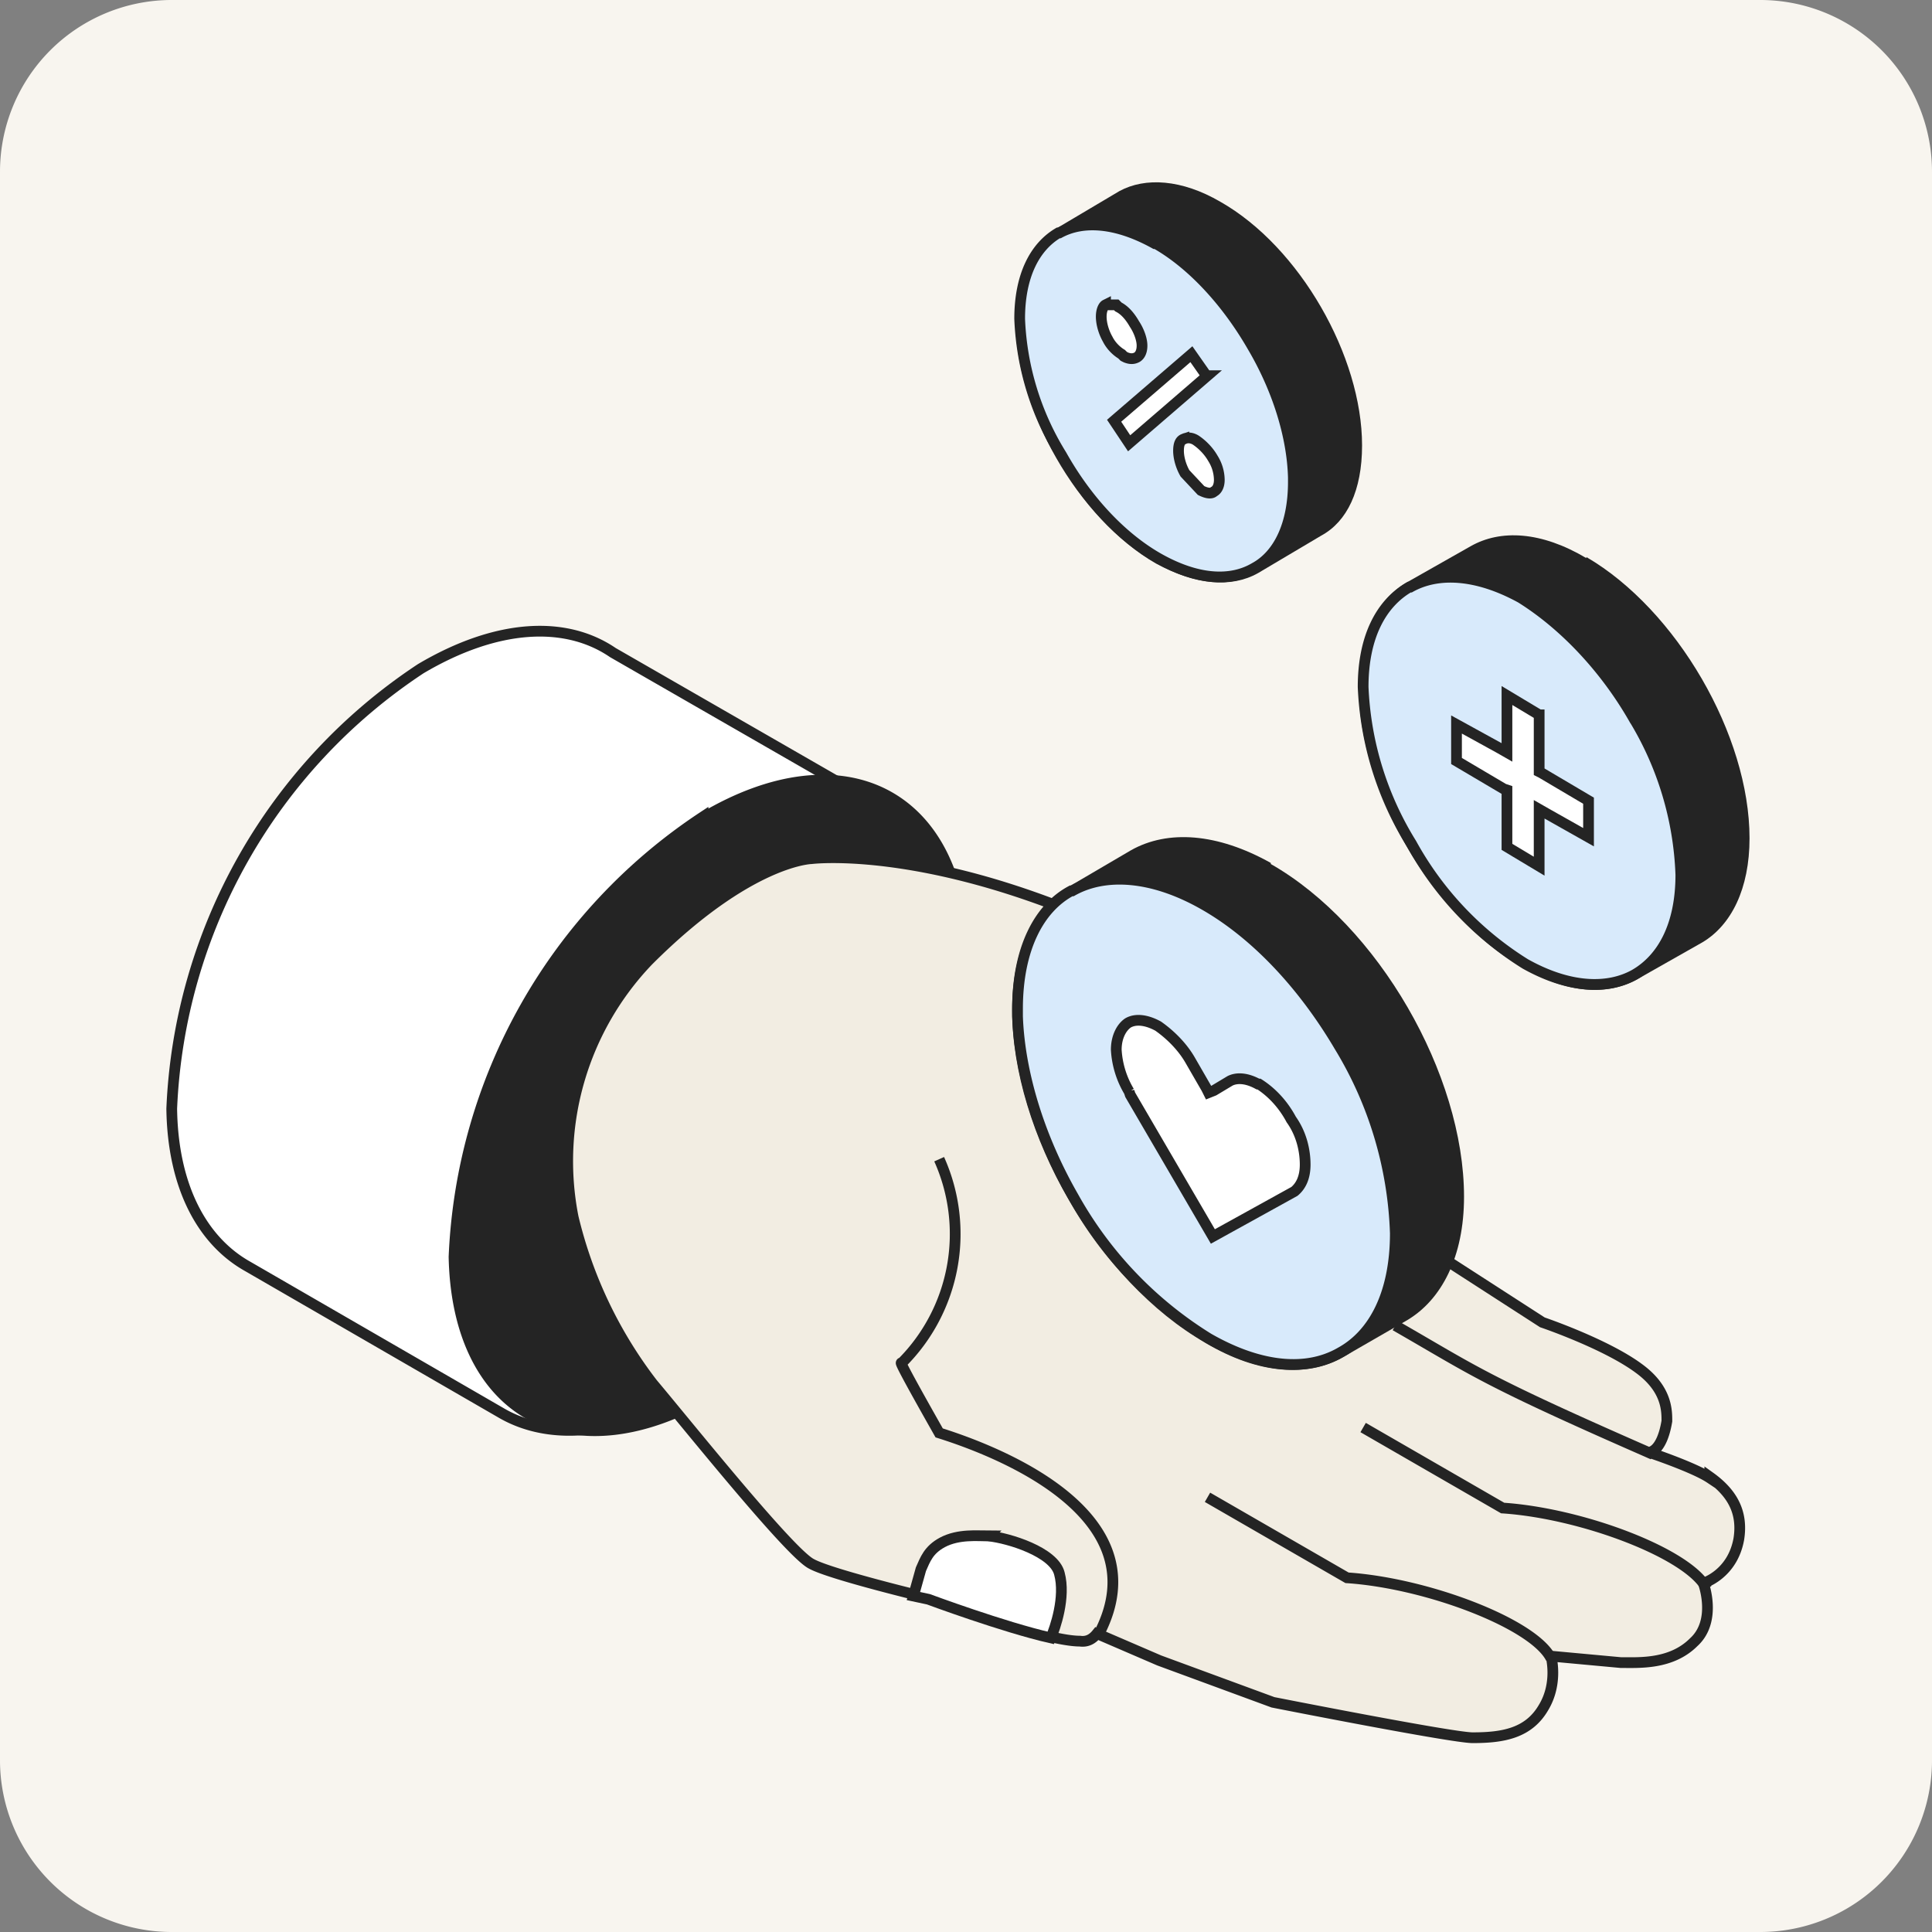
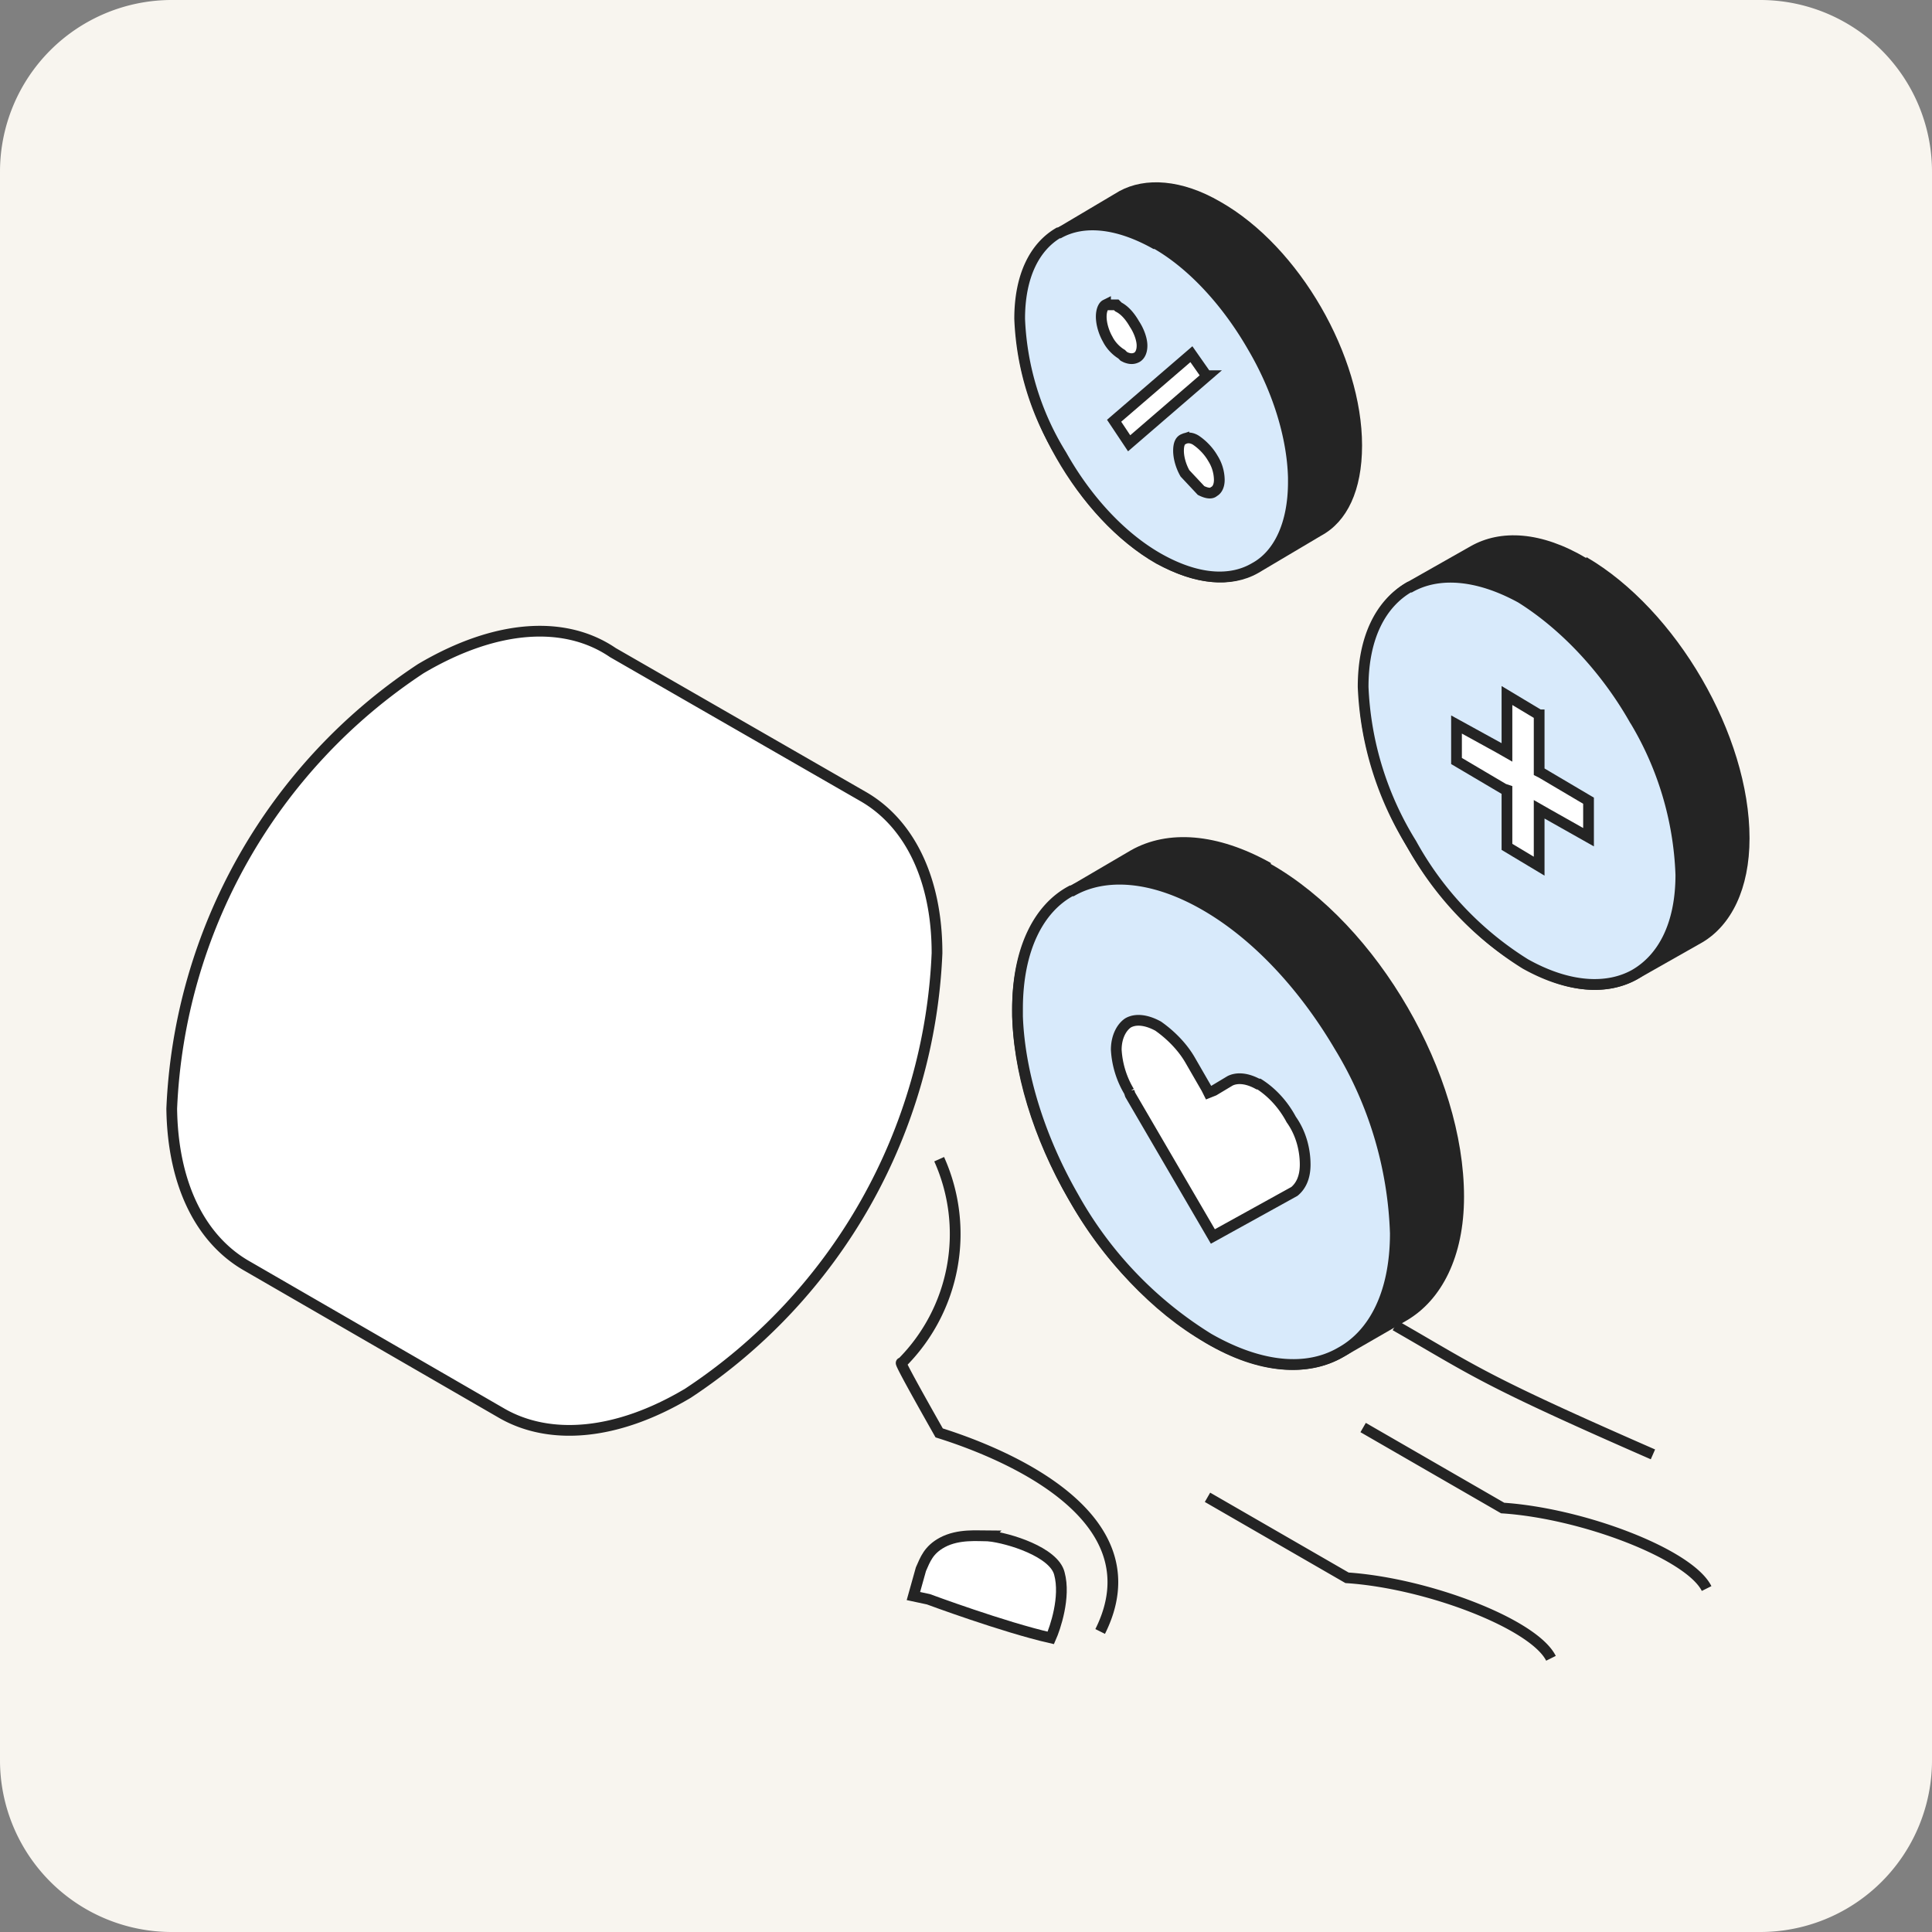
<svg xmlns="http://www.w3.org/2000/svg" width="180" height="180" fill="none">
  <rect width="100%" height="100%" fill="#808080" stroke="none" />
  <path fill="#f8f5ef" d="M0 16A16 16 0 0 1 16 0h148a16 16 0 0 1 16 16v148a16 16 0 0 1-16 16H16a16 16 0 0 1-16-16V16Z" />
  <g stroke="#242424">
    <path fill="#fff" d="M80.4 74.2 57.1 60.8c-4.4-3-10.8-2.7-17.9 1.5a51.7 51.7 0 0 0-23.2 41c.1 7.2 2.8 12.3 7.1 14.7l23.7 13.7c4.4 2.5 10.6 2.1 17.3-1.9a51.7 51.7 0 0 0 23.2-41c0-7.1-2.7-12.2-6.9-14.6Z" />
-     <path fill="#242424" d="M65.5 76.1a51.7 51.7 0 0 0-23.2 41c.3 14.8 11.1 20.5 24.2 12.7a51.7 51.7 0 0 0 23.3-41C89.5 74 78.6 68.4 65.5 76.2Z" />
  </g>
  <use href="#B" fill="#ced8e4" />
  <g stroke="#242424">
    <use href="#B" fill="#f2ede2" />
    <path fill="#fff" d="M92.1 143.1c-1 0-2.8-.2-4.3.6-1.3.7-1.6 1.6-2 2.5l-.7 2.5 1.4.3s7 2.6 11.4 3.6c.4-.9 1.4-3.8.8-6-.5-2-4.7-3.3-6.6-3.5Z" />
    <path d="M112.5 139.5l13 7.5c7.5.5 17.4 4.3 19 7.5M127 133l13 7.5c7.5.5 17.4 4.3 19 7.5m-29-24.5c7.5 4.3 8 5 24 12M87.5 108a17 17 0 0 1-3.5 19c-.4-.4 2.2 4.2 3.5 6.5 7 2.2 20.2 8.1 15 18.5" />
  </g>
  <path fill="#242424" d="M118.4 80.4c-5-2.8-9.6-3.1-13-1.2l-5.8 3.4c-3.3 1.9-5.3 5.9-5.3 11.5 0 11.4 8 25.3 18 31 5 3 9.6 3.2 12.9 1.3l5.9-3.4c3.2-1.9 5.3-5.9 5.3-11.5 0-11.4-8-25.3-18-31Z" />
  <g stroke="#242424">
    <path fill="#d8eafb" d="M99.9 83c3-1.7 7.4-1.5 12.3 1.3s9.3 7.6 12.6 13.2a35.7 35.7 0 0 1 5.2 17.4c0 5.6-2 9.4-5.1 11.1-3.1 1.8-7.4 1.5-12.3-1.3a36.2 36.2 0 0 1-12.6-13.2c-3.1-5.4-5-11.4-5.2-16.8V94c0-5.6 2-9.4 5-11Z" />
    <path fill="#fff" d="M105.1 95.3c.7-.4 1.7-.3 2.8.3 1 .7 2.2 1.8 3 3.2l1.5 2.6.2.4.5-.2 1.5-.9c.6-.3 1.5-.3 2.6.3h.1c1.1.7 2.2 1.8 3 3.3 1 1.4 1.3 3 1.3 4.2s-.4 2-1 2.5l-7.6 4.2-7.7-13.2-.1-.3a8.5 8.5 0 0 1-1.2-3.9c0-1.2.5-2.1 1.1-2.5z" />
  </g>
  <path fill="#242424" d="M147.8 52c-4.2-2.5-8-2.7-10.8-1.1l-6 3.4c-2.7 1.6-4.3 5-4.4 9.7 0 9.6 6.8 21.3 15.2 26.1 4.2 2.5 8 2.7 10.8 1.1l6-3.4c2.7-1.6 4.4-5 4.4-9.7 0-9.6-6.8-21.3-15.2-26.2Z" />
  <g stroke="#242424">
    <path fill="#d8eafb" d="M131.4 54.7c2.5-1.4 6.1-1.3 10.3 1 4 2.5 7.8 6.5 10.5 11.2a30 30 0 0 1 4.4 14.6c0 4.7-1.7 7.8-4.3 9.3-2.5 1.4-6.1 1.3-10.2-1a30.5 30.5 0 0 1-10.6-11.2A30 30 0 0 1 127 64c0-4.7 1.7-7.8 4.3-9.3Z" />
    <path fill="#fff" d="M143.4 66.6v5.3l.2.1 4.4 2.6V78l-3.9-2.2-.7-.4v5.3l-3-1.8v-5.3l-.3-.1-4.4-2.6v-3.4l4 2.2.7.4v-5.3l3 1.8Z" />
  </g>
  <path fill="#242424" d="M113.7 18.8c-3.6-2.1-7-2.3-9.4-1l-5.9 3.5c-2.3 1.4-3.8 4.3-3.8 8.4 0 8.4 5.8 18.6 13.1 22.8 3.7 2 7 2.3 9.5.9l5.9-3.5c2.4-1.3 3.8-4.2 3.8-8.4 0-8.3-5.8-18.5-13.2-22.7Z" />
  <g stroke="#242424">
    <path fill="#d8eafb" d="M98.7 21.7c2.2-1.2 5.3-1 8.9 1h.1c3.5 2 6.7 5.6 9 9.6 2.3 3.9 3.7 8.3 3.8 12.2v.4c0 4-1.4 6.8-3.6 8-2.2 1.3-5.3 1.2-9-.9-3.5-2-6.7-5.5-9-9.6A26 26 0 0 1 95 29.7c0-4 1.4-6.7 3.6-8Z" />
    <path fill="#fff" d="M110.3 40.9c.2-.1.6-.2 1.1.1.6.4 1.2 1 1.6 1.7a3.86 3.86 0 0 1 .6 2c0 .7-.3 1-.5 1.1-.2.2-.6.2-1.2-.1l-1.5-1.6c-.4-.7-.6-1.5-.6-2.1 0-.7.2-1 .5-1.1zM103 28.4h1l.2.2c.6.3 1.1.9 1.5 1.6.4.6.7 1.4.7 2 0 .7-.3 1-.5 1.1s-.5.2-1 0l-.2-.1-.2-.2c-.5-.3-1-.8-1.3-1.4-.4-.7-.6-1.5-.6-2.1s.2-1 .4-1.1zm9.5 6.6l-7.3 6.3-1.4-2.1L111 33l1.4 2z" />
  </g>
  <defs>
-     <path id="B" d="M159.3 137.7c-1.5-1-5.7-2.4-5.7-2.4s1.2.1 1.7-2.9c0-1 0-3-2.6-4.9-3.1-2.3-9-4.3-9-4.3l-11-7.1s-6-9.1-8.5-11.8c-3.2-3.4-10-12.2-14.1-14.5C89 78.3 75.6 80 75.6 80s-5.8.1-15.2 9.5a27 27 0 0 0-7 23.9 41 41 0 0 0 7.4 15.5c3.2 3.8 12.8 15.8 14.8 16.8 1.8 1 11 3.2 11 3.2s10.6 4 14 4c.7.1 1.2-.2 1.6-.7l5.8 2.5 10.6 3.9s16.7 3.3 18.6 3.3c2.8 0 5.2-.4 6.6-2.8 1.4-2.3.7-4.8.7-4.8l6.5.6c1.7 0 4.7.2 6.8-1.9 2.2-2 .9-5.5.9-5.5s2.7-.8 3.3-4.1c.4-2.5-.6-4.3-2.7-5.8Z" />
-   </defs>
+     </defs>
</svg>